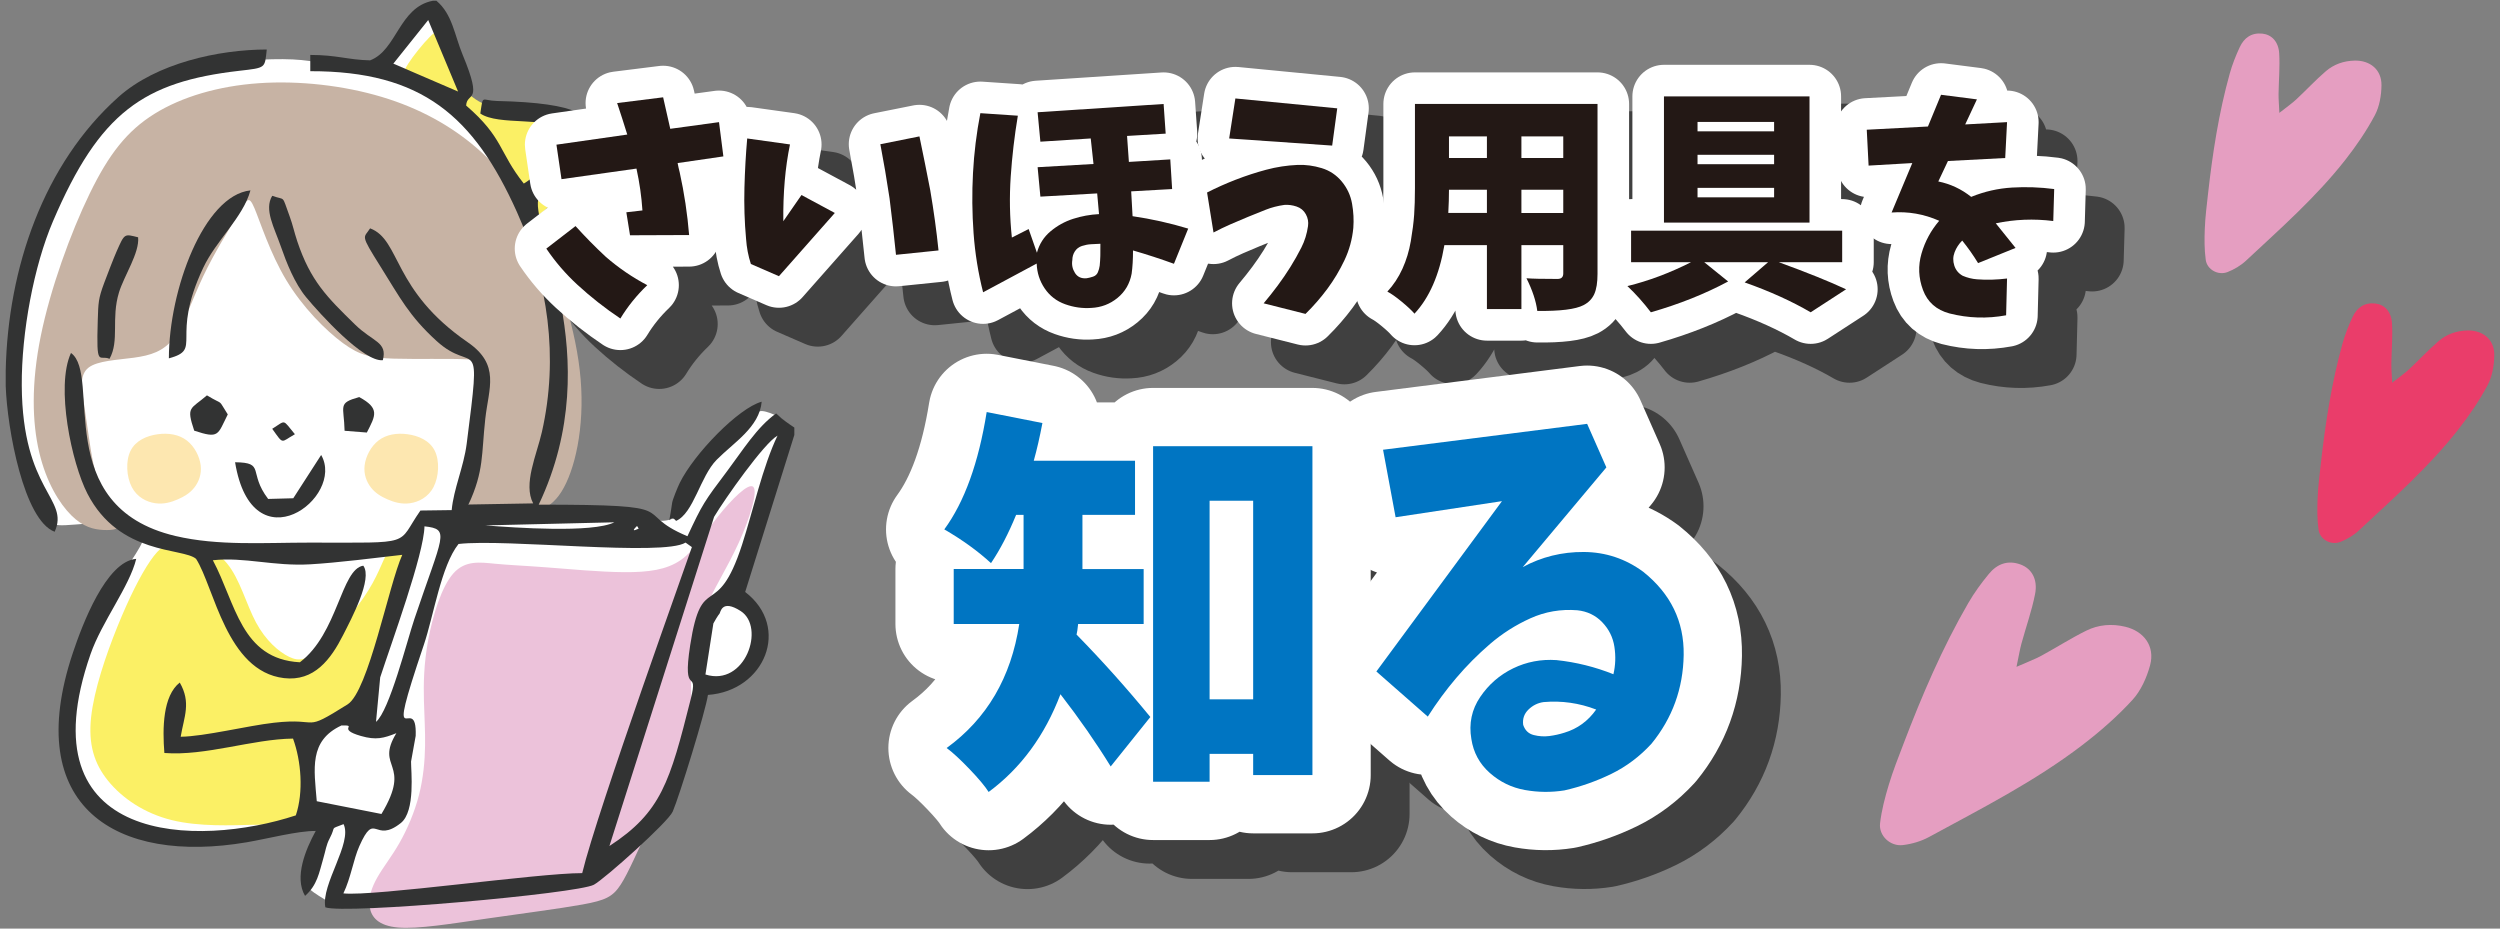
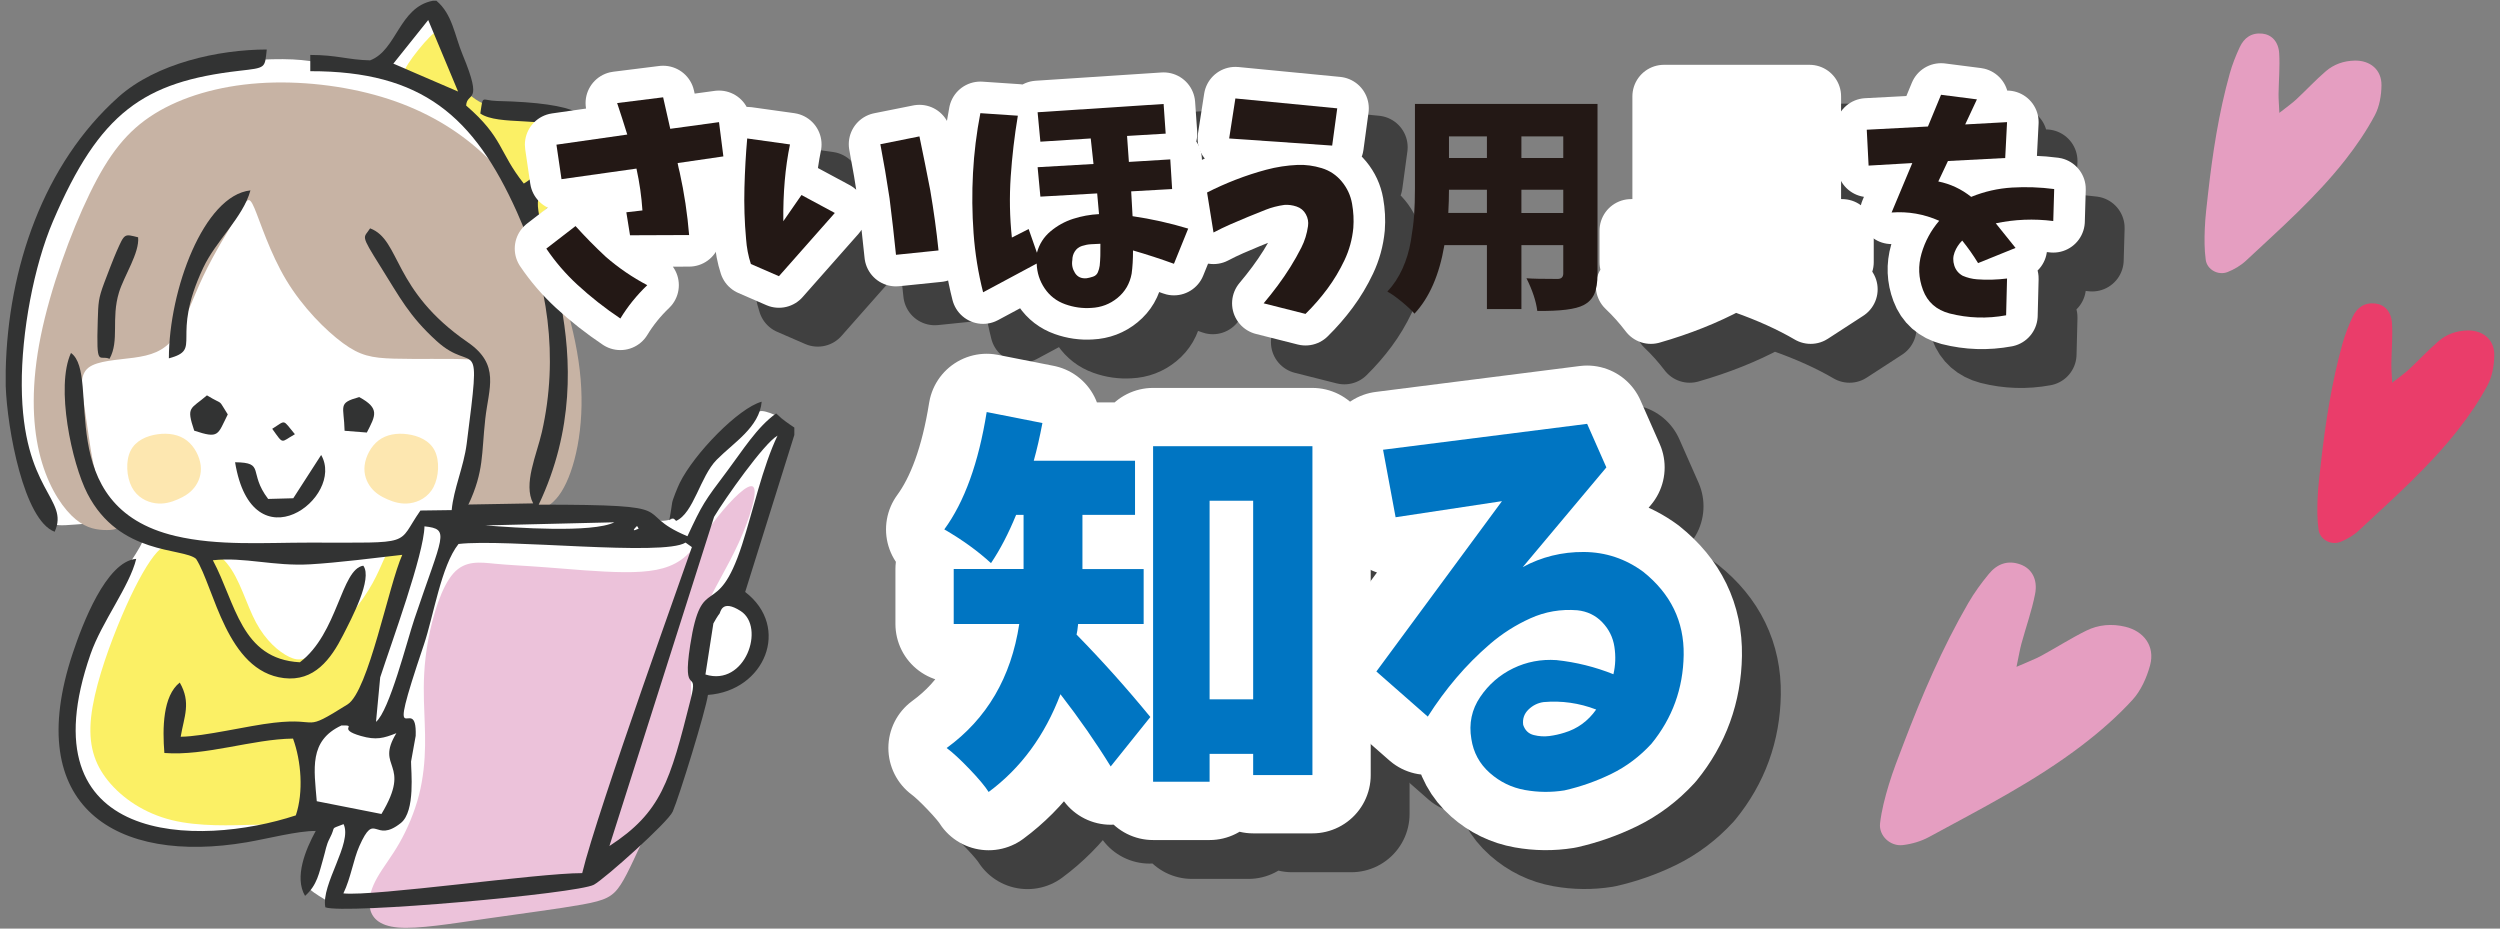
<svg xmlns="http://www.w3.org/2000/svg" width="280" height="104" viewBox="0 0 280 104">
  <rect x="0" y="0" width="280" height="104" fill="#808080" stroke="none" />
  <defs>
    <style>.e,.f,.g,.h{fill:none;stroke-linejoin:round;}.e,.g{stroke:#000;}.e,.h{stroke-width:7.072px;}.i{fill:#231815;}.i,.j,.k,.l,.m,.n,.o,.p,.q,.r{stroke-width:0px;}.s{isolation:isolate;}.j{fill:#ea3d6a;}.f,.g{stroke-width:13.056px;}.f,.h{stroke:#fff;}.k{fill:#fff;}.k,.n,.o,.p,.q,.r{fill-rule:evenodd;}.t{mix-blend-mode:multiply;opacity:.5;}.l{fill:#e59ec1;}.m{fill:#0075c2;}.n{fill:#ecc2da;}.o{fill:#fde7b0;}.p{fill:#fbf065;}.q{fill:#323333;}.r{fill:#c7b3a4;}</style>
  </defs>
  <g class="s">
    <g id="a">
      <path class="k" d="m12.325,58.528c-1.388-.029-3.701.234-4.962.292-1.261.058-1.469-.087-1.841-.75-.371-.663-.906-1.843-1.561-3.712-.654-1.869-1.43-4.428-1.863-6.821-.433-2.393-.525-4.621-.496-6.444.029-1.822.178-3.24.52-5.187.341-1.947.876-4.425,1.468-6.581.592-2.157,1.24-3.994,2.121-6.096.881-2.1,1.995-4.465,3.414-6.566,1.42-2.101,3.146-3.937,4.791-5.321,1.644-1.383,3.206-2.315,4.867-2.942,1.66-.626,3.42-.948,4.954-1.18,1.535-.232,2.845-.376,4.377-.476,1.532-.1,3.285-.156,4.671-.089,1.385.066,2.402.254,3.901.474,1.499.22,3.481.471,4.58.618,1.099.147,1.316.19,1.514-.065.199-.255.38-.807.908-1.649.529-.842,1.406-1.975,2.159-2.865.752-.89,1.382-1.538,1.843-1.83.462-.291.757-.226.981-.051.224.175.377.459.938,1.875.56,1.417,1.528,3.966,2.05,5.346.523,1.381.599,1.592.729,1.876.13.284.312.641.676.959.364.318.909.597,1.304.746.394.149.637.168,2.175.335,1.539.167,4.375.48,6.043.771,1.667.291,2.168.561,2.364.872.196.312.088.666-.825,1.868-.912,1.201-2.628,3.249-3.703,4.529-1.074,1.28-1.508,1.793-1.669,2.181-.161.387-.048.651.316,1.631.365.979.98,2.676,1.622,4.482.641,1.807,1.307,3.724,1.615,6.148.308,2.424.258,5.354.053,7.892-.205,2.538-.564,4.684-1,6.716-.436,2.032-.95,3.951-1.279,5.257-.33,1.307-.476,2.003-.466,2.348.01.346.176.342,1.229.344,1.053.002,2.992.008,4.851.096,1.858.088,3.636.256,5.118.438,1.482.182,2.669.376,3.484.328.815-.048,1.257-.339,1.479-.485q.221-.145.349-.609c.128-.463.384-1.389.878-2.435.494-1.045,1.227-2.209,2.172-3.357.944-1.149,2.101-2.282,3.047-3.171.945-.889,1.68-1.535,2.194-1.888.514-.353.808-.413,1.38-.265.572.148,1.421.504,1.866.894.445.389.485.812.247,1.815-.238,1.003-.756,2.587-1.593,5.15-.837,2.563-1.994,6.105-2.678,8.461-.684,2.356-.895,3.527-.798,4.207.098.679.504.866,1.028,1.26.526.395,1.17.997,1.265,2.034.095,1.037-.358,2.51-.914,3.608-.556,1.097-1.214,1.82-1.831,2.319-.617.5-1.193.777-1.637.918-.444.141-.755.146-1.102.29-.347.144-.728.427-1.264,1.624-.536,1.196-1.224,3.305-1.977,5.61-.753,2.305-1.57,4.805-2.09,6.145-.52,1.341-.744,1.521-1.992,2.531-1.248,1.01-3.521,2.848-4.922,3.948-1.402,1.1-1.933,1.461-2.441,1.767-.508.306-.993.558-5.615.976s-13.381,1.001-17.76,1.292q-4.379.292-4.88-.012c-.501-.304-1.502-.912-1.974-1.309s-.412-.583-.097-1.581c.316-.997.889-2.807,1.31-4.137.421-1.33.691-2.18.612-2.667-.079-.487-.506-.61-.905-.722-.399-.112-.769-.213-.945-.086-.177.127-.159.483-.144.78.015.297.027.536-.863.834-.89.298-2.681.654-4.664.958-1.983.304-4.157.555-6.035.623-1.878.069-3.461-.045-5.099-.397-1.638-.351-3.333-.94-4.721-1.659-1.387-.719-2.467-1.568-3.342-2.72-.874-1.152-1.544-2.608-1.881-4.213-.337-1.605-.342-3.361-.102-5.266.241-1.905.727-3.961,1.359-5.863.631-1.902,1.408-3.65,2.23-5.247.823-1.597,1.691-3.044,2.552-4.384.862-1.34,1.716-2.572,1.965-3.264.25-.691-.104-.842-.426-.992-.322-.151-.611-.302-.988-.537-.377-.235-.84-.554-2.228-.582h0Z" />
      <path class="n" d="m55.427,63.137c-1.635-.157-3.315-.417-4.649,1.081-1.334,1.498-2.321,4.753-2.824,7.486-.503,2.733-.52,4.944-.474,6.789.046,1.845.156,3.325.128,5.024-.028,1.699-.192,3.617-.685,5.535-.493,1.918-1.315,3.836-2.192,5.371-.877,1.534-1.809,2.686-2.466,3.841-.658,1.156-1.041,2.317-.849,3.386.192,1.069.958,2.045,3.178,2.232,2.22.187,5.892-.416,9.865-.992,3.973-.575,8.248-1.124,10.797-1.589,2.548-.466,3.371-.85,4.262-2.222.891-1.372,1.851-3.733,3.274-6.614,1.422-2.881,3.307-6.282,4.095-9.219.788-2.938.478-5.411.487-7.715.009-2.305.336-4.44,1.346-6.832,1.01-2.392,2.701-5.041,3.992-7.855,1.29-2.813,2.18-5.791,1.658-6.311-.522-.52-2.456,1.417-3.969,3.326-1.513,1.909-2.604,3.789-4.168,4.873-1.563,1.084-3.598,1.371-6.342,1.351-2.744-.021-6.197-.35-8.718-.542-2.521-.191-4.11-.246-5.745-.404h0Z" />
      <path class="p" d="m28.282,92.378c-2.255.054-5.956.236-9.045-.526-3.089-.762-5.567-2.47-7.135-4.406-1.567-1.936-2.225-4.101-1.897-7.129.329-3.028,1.644-6.919,2.946-10.139,1.302-3.22,2.59-5.768,3.672-7.347,1.082-1.579,1.958-2.189,3.479-2.162,1.521.027,3.686.692,5.125,2.436,1.439,1.743,2.151,4.566,3.243,6.606,1.092,2.04,2.563,3.298,3.706,3.851,1.143.554,1.96.404,3.554-1.047,1.593-1.451,3.965-4.202,5.329-6.397,1.364-2.194,1.721-3.832,2.365-4.503.644-.671,1.575-.377,1.616,1.319.04,1.696-.809,4.792-1.562,7.423-.754,2.631-1.412,4.796-2.138,6.453-.726,1.658-1.521,2.809-2.768,3.741-1.247.932-2.946,1.644-3.765,3.483-.819,1.839-.759,4.804-.731,6.448s.022,1.968-.337,2.079c-.359.111-1.072.011-1.832-.076-.761-.087-1.57-.159-3.824-.105h0Z" />
      <path class="p" d="m45.71,7.146c.572-.9,1.677-2.264,2.416-3.005.738-.741,1.111-.858,1.513.104.402.963.834,3.006,1.553,4.461.718,1.455,1.722,2.322,2.858,2.865,1.136.544,2.403.765,4.241,1.127,1.839.363,4.249.868,5.688,1.33,1.439.463,1.907.884,2.004,1.546.097.663-.177,1.567-1.154,3.116-.977,1.549-2.658,3.743-3.735,4.782-1.077,1.039-1.55.922-2.285-.298-.735-1.22-1.733-3.544-2.944-5.433-1.211-1.888-2.636-3.341-3.938-4.546-1.302-1.206-2.48-2.165-3.412-2.768-.932-.603-1.617-.849-2.151-1.041-.534-.192-.918-.329-1.091-.616-.172-.287-.134-.724.438-1.624h0Z" />
      <path class="r" d="m11.569,59.355c-1.071-.056-2.257-.319-3.586-1.642-1.329-1.322-2.802-3.703-3.592-7.066-.791-3.362-.901-7.705.173-13,1.074-5.295,3.331-11.541,5.482-15.966,2.151-4.426,4.196-7.031,7.26-8.936,3.064-1.905,7.147-3.111,11.682-3.426,4.535-.315,9.523.261,13.77,1.535,4.247,1.274,7.755,3.247,10.593,5.687,2.838,2.439,5.006,5.345,7.103,9.853,2.096,4.507,4.121,10.617,4.578,16.066.457,5.45-.654,10.239-2.147,12.609-1.494,2.37-3.371,2.322-5.2,2.298-1.829-.024-3.611-.024-4.472-.164-.862-.139-.804-.419-.415-2.464.388-2.045,1.106-5.857,1.467-8.447.36-2.59.363-3.959.286-4.798-.077-.838-.233-1.146-2.192-1.249-1.959-.103-5.72-.001-8.237-.077-2.517-.076-3.79-.329-5.715-1.744-1.924-1.415-4.5-3.99-6.335-7.034-1.835-3.044-2.929-6.555-3.57-8.068-.642-1.513-.831-1.027-1.786.581-.956,1.609-2.678,4.342-3.954,7.033-1.277,2.692-2.108,5.341-3.264,6.886-1.156,1.544-2.635,1.982-4.494,2.239-1.858.257-4.095.331-5.095,1.12-1.001.789-.765,2.291-.567,3.607.198,1.318.359,2.449.615,4.189.256,1.739.608,4.085,1.39,5.875.781,1.79,1.994,3.024,2.121,3.717.128.692-.829.843-1.9.786h0Z" />
      <path class="o" d="m14.759,54.55c-.595-1.149-.707-2.918-.135-4.067.571-1.15,1.825-1.68,3.036-1.848,1.211-.168,2.38.025,3.252.69.872.665,1.448,1.803,1.566,2.8.118.997-.222,1.854-.707,2.474-.484.621-1.113,1.006-1.847,1.325-.733.32-1.572.574-2.531.437-.959-.137-2.039-.664-2.634-1.812h0Z" />
      <path class="o" d="m48.557,54.55c.595-1.149.706-2.918.135-4.067-.571-1.15-1.825-1.68-3.036-1.848-1.212-.168-2.38.025-3.253.69-.872.665-1.447,1.803-1.566,2.8-.118.997.222,1.854.707,2.474.484.621,1.113,1.006,1.846,1.325.734.32,1.572.574,2.532.437.959-.137,2.039-.664,2.634-1.812h0Z" />
      <path class="q" d="m42.723,91.166l-7.245-1.429c-.3-3.631-.901-6.78,2.772-8.489,1.971-.03-.664.366,2.174,1.181,1.705.489,2.536.254,3.97-.314-2.451,4.021,1.836,3.213-1.671,9.051h0ZM48.483.082h.393c1.803,1.515,2.023,3.845,2.946,6.066,2.356,5.67.472,4.077.386,5.673,4.189,3.616,3.632,5.179,6.457,8.739,2.024-1.198,3.678-3.731,5.448-5.89-2.85-1.669-8.256-.547-10.319-1.956.34-2.213.081-1.443,1.866-1.404,18.656.415,6.916,6.348,4.73,10.708-1.437,2.866,7.927,17.699-.054,34.503,17.059,0,10.047.758,16.656,3.537,1.695-3.62,1.851-3.85,4.49-7.352,1.628-2.161,3.314-4.903,5.447-6.399.763.727,1.269,1.063,2.036,1.578v.832l-5.505,17.583c5.146,3.945,2.204,11.079-4.171,11.531-.254,1.798-3.21,11.371-3.943,13.064-.516,1.192-7.642,7.553-8.831,8.195-1.851,1-27.923,3.338-30.078,2.529-.499-2.577,3.064-7.202,2.043-9.318-1.634.657-.77.1-1.553,1.591-.411.782-.435,1.304-.731,2.301-.456,1.535-.647,2.928-2.03,4.146-1.236-2.096.069-5.21,1.195-7.273-1.987-.022-5.411.874-7.73,1.269-14.519,2.473-25.27-3.873-19.47-21.218,1.042-3.116,3.712-10.244,7.098-10.527-.752,3.092-3.858,7.048-5.12,10.678-7.492,21.549,12.119,21.634,22.994,18.053.875-2.61.609-6.067-.313-8.6-4.541.052-9.785,1.97-14.41,1.613-.22-2.753-.182-6.388,1.723-7.889,1.299,2.256.478,3.831.104,6.069,2.677-.031,7.462-1.231,10.441-1.569,5.395-.614,3.042,1.211,8.249-2.053,2.345-1.47,4.601-13.364,6.128-16.752-2.83.327-7.298.89-10.302,1.062-4.149.239-7.371-.842-10.913-.455,2.561,4.789,3.144,11.076,9.746,11.427,4.269-3.227,4.603-10.423,7.101-10.82,1.082,1.447-1.34,5.958-2.253,7.76-1.382,2.733-3.248,5.233-6.63,4.833-6.44-.761-7.807-10.179-9.844-13.356-1.465-1.273-8.586-.362-12.166-7.299-1.757-3.405-3.591-11.987-1.844-15.762,3.455,2.463-2.351,17.189,11.707,20.501,4.782,1.126,9.947.737,15.095.74,11.844.007,9.588.327,12.337-3.593l3.5-.048c.21-2.352,1.35-4.851,1.68-7.43,1.666-13.046.921-7.596-3.376-11.514-3.08-2.807-4.094-4.855-6.274-8.326-2.345-3.734-1.878-3.148-1.167-4.287,3.46,1.307,2.433,6.904,10.943,12.766,3.659,2.521,2.339,5.119,1.956,8.576-.44,3.963-.128,5.814-1.881,9.591l7.244-.127c-1.144-2.156.393-5.422.978-7.997,1.893-8.334.705-16.848-2.793-24.63-4.821-10.728-10.623-15.794-23.147-15.779v-1.821c3.001,0,4.223.555,6.7.607,2.999-1.133,3.233-5.951,7.031-6.676h0Zm30.526,75.461l.888-5.716c.068-.151.561-.975.684-1.089.121-.112.212-1.693,2.379-.299,2.798,1.799.512,8.505-3.951,7.105h0Zm-13.801,22.247c-4.951-.009-23.266,2.627-26.75,2.271.843-1.749,1.112-3.77,1.788-5.293,1.801-4.059,1.642-.198,4.647-2.59,1.658-1.32,1.133-5.89,1.145-6.887l.519-2.875c.186-5.286-3.681,3.405.911-10.19,1.116-3.304,1.931-8.835,3.886-11.3,5.245-.615,22.952,1.413,25.427-.156l.711.505c-.08.355-10.633,29.605-12.284,36.514h0Zm-23.096-16.941l.469-4.982c1.284-3.937,4.894-13.773,4.961-16.917,2.922.323,2.054.92-1.137,10.398-.8,2.375-2.795,10.279-4.293,11.501h0Zm29.187-21.899c.059-.059.176.092.177.176,0,.034.075.075.072.072-.014-.014-1.067.567-.249-.248h0Zm-2.489-.451c-2.472,1.22-11.14.604-14.463.347l14.463-.347h0Zm-.557,36.257l11.725-36.869c1.228-2.051,5.598-8.255,7.106-9.098-1.653,3.431-2.769,8.507-3.973,12.22-2.847,8.784-4.497,2.758-5.811,11.262-.938,6.066.991,2.34.063,6.02-2.342,9.289-3.289,12.672-9.111,16.466h0Zm7.467-36.413c1.979-.874,2.692-4.967,4.546-6.846,1.914-1.94,4.784-3.636,5.044-6.506-2.587.697-7.566,5.825-9.176,9.092-.242.491-.802,1.877-.85,2.212-.509,3.595-.436.949.436,2.048h0ZM47.959,2.243l3.346,8.009-7.251-3.125,3.905-4.883h0Z" />
      <path class="q" d="m6.122,59.557c1.694-3.745-3.614-4.471-3.684-16.373-.036-5.995,1.365-13.42,3.497-18.405,5.223-12.208,10.168-15.616,20.856-16.848,3.036-.35,2.852-.276,3.087-2.386-5.4.006-12.365,1.53-16.6,5.309C4.859,18.364.884,30.068.64,41.484v1.754c.166,4.772,2.029,15.041,5.482,16.319h0Z" />
-       <path class="q" d="m42.879,40.345c.528-2.079-1.092-2.02-3.111-3.992-3.162-3.087-4.991-4.898-6.474-9.329-.348-1.04-.492-1.813-.853-2.792-.924-2.503-.411-1.743-1.953-2.302-.928,1.55.213,3.507.977,5.701.621,1.785,1.529,4.099,2.834,5.673,1.534,1.85,6.424,7.254,8.58,7.04h0Z" />
      <path class="q" d="m18.914,40.136c3.868-1.048.087-2.158,3.841-10.132,1.459-3.1,4.46-5.638,5.296-8.681-5.221.562-9.137,11.166-9.137,18.813h0Z" />
      <path class="q" d="m32.846,55.805l-2.815.076c-2.278-2.998-.267-4.074-3.703-4.109,1.933,11.783,12.379,3.943,9.642-.815l-3.124,4.848h0Z" />
      <path class="q" d="m12.266,40.189c1.139-2.057.156-4.478,1.061-7.44.569-1.864,2.315-4.433,2.142-6.172-1.558-.38-1.496-.488-2.425,1.618-.313.71-1.051,2.622-1.379,3.505-.656,1.766-.653,2.188-.716,4.181-.173,5.483.163,3.795,1.318,4.308h0Z" />
      <path class="q" d="m21.751,48.234c2.801.93,2.606.487,3.759-1.821-1.216-1.885-.304-.902-2.332-2.133-1.856,1.596-2.343,1.212-1.427,3.953h0Z" />
      <path class="q" d="m38.594,48.248l2.492.196c.975-1.908,1.486-2.697-.853-3.972-2.463.686-1.701.947-1.639,3.776h0Z" />
      <path class="q" d="m30.488,48.026c1.319,1.836.919,1.514,2.54.607-1.431-1.718-.963-1.589-2.54-.607h0Z" />
      <g class="t">
-         <path class="e" d="m68.811,29.672c1.082,1.202,2.215,2.353,3.399,3.451,1.425,1.236,2.971,2.292,4.636,3.168-1.185,1.133-2.188,2.378-3.013,3.734-1.718-1.15-3.322-2.412-4.816-3.786-1.322-1.219-2.48-2.566-3.477-4.043l3.271-2.524Zm-2.137-9.116l7.932-1.133c-.36-1.167-.738-2.344-1.134-3.528l5.151-.644c.257,1.185.523,2.361.798,3.528l5.46-.747.489,3.837-5.125.747c.068.36.146.704.231,1.03.516,2.335.867,4.679,1.057,7.031l-6.619.026-.412-2.575,1.803-.206c-.103-1.562-.326-3.125-.669-4.687l-8.396,1.185-.566-3.863Z" />
        <path class="e" d="m88.04,19.86l4.79.669c-.532,2.559-.781,5.426-.747,8.602l2.034-2.936,3.734,2.009-6.258,7.082-3.142-1.365c-.292-.892-.473-1.837-.541-2.833-.172-1.888-.231-3.794-.181-5.717.052-1.923.155-3.76.31-5.511Zm14.911.644l4.378-.876c.412,1.975.814,3.983,1.21,6.026.395,2.318.704,4.567.927,6.747l-4.764.489c-.206-2.043-.447-4.155-.722-6.335-.309-2.06-.652-4.077-1.029-6.052Z" />
        <path class="e" d="m114.153,17.027l4.198.283c-.378,2.266-.645,4.541-.799,6.824-.154,2.284-.112,4.558.129,6.825l1.88-.953.927,2.653c.258-.961.764-1.76,1.52-2.395.756-.635,1.601-1.103,2.537-1.404.936-.3,1.901-.477,2.897-.528-.069-.841-.138-1.614-.206-2.318l-6.361.36-.31-3.296,6.259-.36-.31-2.859-5.64.361-.31-3.296,14.113-.927.231,3.322-4.326.258.206,2.91,4.636-.283.206,3.322-4.585.258c.052.807.104,1.734.155,2.781,2.111.309,4.188.772,6.231,1.391l-1.597,3.94c-1.511-.549-3.038-1.047-4.584-1.494,0,.996-.051,1.863-.154,2.601-.206,1.116-.733,2.021-1.584,2.717-.85.695-1.832,1.069-2.948,1.12-.979.068-1.949-.069-2.91-.412-.962-.344-1.726-.932-2.292-1.764s-.867-1.764-.901-2.794l-6.001,3.219c-.549-2.163-.905-4.369-1.068-6.619-.163-2.249-.185-4.498-.064-6.747.12-2.249.395-4.481.824-6.696Zm13.366,17.074c.068-.652.094-1.468.077-2.447-.36.017-.708.034-1.043.052-.335.017-.674.082-1.018.193-.344.112-.609.313-.798.605-.189.292-.284.618-.284.979-.086.515.014.996.297,1.442.283.447.717.644,1.3.592.224-.034.464-.094.722-.18.258-.086.438-.249.541-.489.103-.24.171-.489.206-.747Z" />
        <path class="e" d="m142.778,24.47c1.106-.429,2.235-.798,3.386-1.107s2.326-.489,3.528-.541c.893-.034,1.79.086,2.691.36.901.275,1.652.777,2.253,1.507.602.73.983,1.554,1.146,2.472s.21,1.824.142,2.717c-.12,1.271-.451,2.477-.991,3.618-.541,1.142-1.181,2.211-1.919,3.206-.738.995-1.554,1.931-2.446,2.807l-4.688-1.185c.55-.653,1.073-1.313,1.571-1.983.498-.67.97-1.361,1.416-2.073.446-.712.858-1.442,1.236-2.189s.627-1.549.747-2.408c.068-.463-.013-.905-.245-1.326-.231-.42-.579-.708-1.043-.863-.463-.155-.918-.214-1.364-.18-.738.103-1.435.283-2.086.541-.653.258-1.313.524-1.983.798-.67.275-1.326.554-1.97.837-.645.283-1.275.588-1.894.914l-.721-4.481c1.047-.532,2.125-1.013,3.232-1.442Zm11.344-7.984l-.566,4.172-11.537-.798.695-4.481,11.408,1.107Z" />
-         <path class="e" d="m183.274,15.997v19.031c0,.962-.12,1.713-.36,2.253-.241.541-.645.957-1.211,1.249-.893.464-2.618.678-5.176.644-.138-1.099-.541-2.318-1.211-3.657.635.052,1.794.077,3.477.077.43,0,.645-.206.645-.618v-3.167h-4.688v7.159h-3.863v-7.159h-4.764c-.566,3.331-1.683,5.888-3.349,7.674-.309-.361-.785-.807-1.429-1.339-.644-.532-1.181-.91-1.609-1.133.687-.738,1.249-1.588,1.687-2.55.438-.961.751-1.996.94-3.103.188-1.107.312-2.086.373-2.936.06-.85.09-1.85.09-3v-9.426h20.448Zm-16.714,12.207h4.326v-2.601h-4.249c0,.807-.025,1.674-.077,2.601Zm4.326-8.576h-4.249v2.421h4.249v-2.421Zm8.551,2.421v-2.421h-4.688v2.421h4.688Zm-4.688,6.155h4.688v-2.601h-4.688v2.601Z" />
        <path class="e" d="m210.675,33.715h-7.108c3.159,1.151,5.675,2.163,7.546,3.039l-3.966,2.575c-2.112-1.236-4.576-2.352-7.392-3.348l2.627-2.266h-7.159l2.679,2.163c-2.593,1.391-5.478,2.541-8.653,3.451-.824-1.082-1.7-2.06-2.627-2.936,2.387-.583,4.765-1.476,7.134-2.678h-6.722v-3.528h23.642v3.528Zm-3.657-18.568v14.138h-16.302v-14.138h16.302Zm-3.966,3.915v-1.056h-8.576v1.056h8.576Zm0,3.683v-1.056h-8.576v1.056h8.576Zm0,3.708v-1.056h-8.576v1.056h8.576Z" />
        <path class="e" d="m213.43,18.881l6.851-.36,1.468-3.554,4.018.515-1.313,2.807,4.688-.258-.206,4.018-6.413.335-1.081,2.292c1.355.275,2.584.85,3.683,1.726,1.477-.601,3-.948,4.571-1.043,1.57-.094,3.146-.039,4.726.167l-.104,3.58c-2.181-.274-4.326-.189-6.438.258.737.91,1.476,1.828,2.214,2.755l-4.197,1.7c-.532-.875-1.125-1.717-1.777-2.524-.378.378-.661.811-.85,1.301-.189.489-.202.987-.038,1.494.162.507.476.888.939,1.146.516.223,1.052.356,1.609.399.558.043,1.116.056,1.674.039.559-.017,1.121-.06,1.688-.129l-.104,4.12c-2.129.395-4.24.326-6.335-.206-1.477-.395-2.469-1.271-2.975-2.627-.507-1.356-.562-2.717-.167-4.082.395-1.365,1.056-2.588,1.982-3.67-1.699-.755-3.477-1.064-5.331-.927l2.318-5.537-4.894.283-.206-4.018Z" />
      </g>
      <path class="h" d="m64.459,25.32c1.082,1.202,2.215,2.353,3.399,3.451,1.425,1.236,2.971,2.292,4.636,3.168-1.185,1.133-2.188,2.378-3.013,3.734-1.718-1.15-3.322-2.412-4.816-3.786-1.322-1.219-2.48-2.566-3.477-4.043l3.271-2.524Zm-2.137-9.116l7.932-1.133c-.36-1.167-.738-2.344-1.134-3.528l5.151-.644c.257,1.185.523,2.361.798,3.528l5.46-.747.489,3.837-5.125.747c.068.36.146.704.231,1.03.516,2.335.867,4.679,1.057,7.031l-6.619.026-.412-2.575,1.803-.206c-.103-1.562-.326-3.125-.669-4.687l-8.396,1.185-.566-3.863Z" />
      <path class="h" d="m83.688,15.508l4.79.669c-.532,2.559-.781,5.426-.747,8.602l2.034-2.936,3.734,2.009-6.258,7.082-3.142-1.365c-.292-.892-.473-1.837-.541-2.833-.172-1.888-.231-3.794-.181-5.717.052-1.923.155-3.76.31-5.511Zm14.911.644l4.378-.876c.412,1.975.814,3.983,1.21,6.026.395,2.318.704,4.567.927,6.747l-4.764.489c-.206-2.043-.447-4.155-.722-6.335-.309-2.06-.652-4.077-1.029-6.052Z" />
      <path class="h" d="m109.801,12.675l4.198.283c-.378,2.266-.645,4.541-.799,6.824-.154,2.284-.112,4.558.129,6.825l1.88-.953.927,2.653c.258-.961.764-1.76,1.52-2.395.756-.635,1.601-1.103,2.537-1.404.936-.3,1.901-.477,2.897-.528-.069-.841-.138-1.614-.206-2.318l-6.361.36-.31-3.296,6.259-.36-.31-2.859-5.64.361-.31-3.296,14.113-.927.231,3.322-4.326.258.206,2.91,4.636-.283.206,3.322-4.585.258c.052.807.104,1.734.155,2.781,2.111.309,4.188.772,6.231,1.391l-1.597,3.94c-1.511-.549-3.038-1.047-4.584-1.494,0,.996-.051,1.863-.154,2.601-.206,1.116-.733,2.021-1.584,2.717-.85.695-1.832,1.069-2.948,1.12-.979.068-1.949-.069-2.91-.412-.962-.344-1.726-.932-2.292-1.764s-.867-1.764-.901-2.794l-6.001,3.219c-.549-2.163-.905-4.369-1.068-6.619-.163-2.249-.185-4.498-.064-6.747.12-2.249.395-4.481.824-6.696Zm13.366,17.074c.068-.652.094-1.468.077-2.447-.36.017-.708.034-1.043.052-.335.017-.674.082-1.018.193-.344.112-.609.313-.798.605-.189.292-.284.618-.284.979-.086.515.014.996.297,1.442.283.447.717.644,1.3.592.224-.034.464-.094.722-.18.258-.086.438-.249.541-.489.103-.24.171-.489.206-.747Z" />
      <path class="h" d="m138.426,20.118c1.106-.429,2.235-.798,3.386-1.107s2.326-.489,3.528-.541c.893-.034,1.79.086,2.691.36.901.275,1.652.777,2.253,1.507.602.73.983,1.554,1.146,2.472s.21,1.824.142,2.717c-.12,1.271-.451,2.477-.991,3.618-.541,1.142-1.181,2.211-1.919,3.206-.738.995-1.554,1.931-2.446,2.807l-4.688-1.185c.55-.653,1.073-1.313,1.571-1.983.498-.67.97-1.361,1.416-2.073.446-.712.858-1.442,1.236-2.189s.627-1.549.747-2.408c.068-.463-.013-.905-.245-1.326-.231-.42-.579-.708-1.043-.863-.463-.155-.918-.214-1.364-.18-.738.103-1.435.283-2.086.541-.653.258-1.313.524-1.983.798-.67.275-1.326.554-1.97.837-.645.283-1.275.588-1.894.914l-.721-4.481c1.047-.532,2.125-1.013,3.232-1.442Zm11.344-7.984l-.566,4.172-11.537-.798.695-4.481,11.408,1.107Z" />
-       <path class="h" d="m178.922,11.645v19.031c0,.962-.12,1.713-.36,2.253-.241.541-.645.957-1.211,1.249-.893.464-2.618.678-5.176.644-.138-1.099-.541-2.318-1.211-3.657.635.052,1.794.077,3.477.077.43,0,.645-.206.645-.618v-3.167h-4.688v7.159h-3.863v-7.159h-4.764c-.566,3.331-1.683,5.888-3.349,7.674-.309-.361-.785-.807-1.429-1.339-.644-.532-1.181-.91-1.609-1.133.687-.738,1.249-1.588,1.687-2.55.438-.961.751-1.996.94-3.103.188-1.107.312-2.086.373-2.936.06-.85.09-1.85.09-3v-9.426h20.448Zm-16.714,12.207h4.326v-2.601h-4.249c0,.807-.025,1.674-.077,2.601Zm4.326-8.576h-4.249v2.421h4.249v-2.421Zm8.551,2.421v-2.421h-4.688v2.421h4.688Zm-4.688,6.155h4.688v-2.601h-4.688v2.601Z" />
      <path class="h" d="m206.323,29.363h-7.108c3.159,1.151,5.675,2.163,7.546,3.039l-3.966,2.575c-2.112-1.236-4.576-2.352-7.392-3.348l2.627-2.266h-7.159l2.679,2.163c-2.593,1.391-5.478,2.541-8.653,3.451-.824-1.082-1.7-2.06-2.627-2.936,2.387-.583,4.765-1.476,7.134-2.678h-6.722v-3.528h23.642v3.528Zm-3.657-18.568v14.138h-16.302v-14.138h16.302Zm-3.966,3.915v-1.056h-8.576v1.056h8.576Zm0,3.683v-1.056h-8.576v1.056h8.576Zm0,3.708v-1.056h-8.576v1.056h8.576Z" />
      <path class="h" d="m209.078,14.529l6.851-.36,1.468-3.554,4.018.515-1.313,2.807,4.688-.258-.206,4.018-6.413.335-1.081,2.292c1.355.275,2.584.85,3.683,1.726,1.477-.601,3-.948,4.571-1.043,1.57-.094,3.146-.039,4.726.167l-.104,3.58c-2.181-.274-4.326-.189-6.438.258.737.91,1.476,1.828,2.214,2.755l-4.197,1.7c-.532-.875-1.125-1.717-1.777-2.524-.378.378-.661.811-.85,1.301-.189.489-.202.987-.038,1.494.162.507.476.888.939,1.146.516.223,1.052.356,1.609.399.558.043,1.116.056,1.674.039.559-.017,1.121-.06,1.688-.129l-.104,4.12c-2.129.395-4.24.326-6.335-.206-1.477-.395-2.469-1.271-2.975-2.627-.507-1.356-.562-2.717-.167-4.082.395-1.365,1.056-2.588,1.982-3.67-1.699-.755-3.477-1.064-5.331-.927l2.318-5.537-4.894.283-.206-4.018Z" />
      <path class="i" d="m64.459,25.32c1.082,1.202,2.215,2.353,3.399,3.451,1.425,1.236,2.971,2.292,4.636,3.168-1.185,1.133-2.188,2.378-3.013,3.734-1.718-1.15-3.322-2.412-4.816-3.786-1.322-1.219-2.48-2.566-3.477-4.043l3.271-2.524Zm-2.137-9.116l7.932-1.133c-.36-1.167-.738-2.344-1.134-3.528l5.151-.644c.257,1.185.523,2.361.798,3.528l5.46-.747.489,3.837-5.125.747c.068.36.146.704.231,1.03.516,2.335.867,4.679,1.057,7.031l-6.619.026-.412-2.575,1.803-.206c-.103-1.562-.326-3.125-.669-4.687l-8.396,1.185-.566-3.863Z" />
      <path class="i" d="m83.688,15.508l4.79.669c-.532,2.559-.781,5.426-.747,8.602l2.034-2.936,3.734,2.009-6.258,7.082-3.142-1.365c-.292-.892-.473-1.837-.541-2.833-.172-1.888-.231-3.794-.181-5.717.052-1.923.155-3.76.31-5.511Zm14.911.644l4.378-.876c.412,1.975.814,3.983,1.21,6.026.395,2.318.704,4.567.927,6.747l-4.764.489c-.206-2.043-.447-4.155-.722-6.335-.309-2.06-.652-4.077-1.029-6.052Z" />
      <path class="i" d="m109.801,12.675l4.198.283c-.378,2.266-.645,4.541-.799,6.824-.154,2.284-.112,4.558.129,6.825l1.88-.953.927,2.653c.258-.961.764-1.76,1.52-2.395.756-.635,1.601-1.103,2.537-1.404.936-.3,1.901-.477,2.897-.528-.069-.841-.138-1.614-.206-2.318l-6.361.36-.31-3.296,6.259-.36-.31-2.859-5.64.361-.31-3.296,14.113-.927.231,3.322-4.326.258.206,2.91,4.636-.283.206,3.322-4.585.258c.052.807.104,1.734.155,2.781,2.111.309,4.188.772,6.231,1.391l-1.597,3.94c-1.511-.549-3.038-1.047-4.584-1.494,0,.996-.051,1.863-.154,2.601-.206,1.116-.733,2.021-1.584,2.717-.85.695-1.832,1.069-2.948,1.12-.979.068-1.949-.069-2.91-.412-.962-.344-1.726-.932-2.292-1.764s-.867-1.764-.901-2.794l-6.001,3.219c-.549-2.163-.905-4.369-1.068-6.619-.163-2.249-.185-4.498-.064-6.747.12-2.249.395-4.481.824-6.696Zm13.366,17.074c.068-.652.094-1.468.077-2.447-.36.017-.708.034-1.043.052-.335.017-.674.082-1.018.193-.344.112-.609.313-.798.605-.189.292-.284.618-.284.979-.086.515.014.996.297,1.442.283.447.717.644,1.3.592.224-.034.464-.094.722-.18.258-.086.438-.249.541-.489.103-.24.171-.489.206-.747Z" />
      <path class="i" d="m138.426,20.118c1.106-.429,2.235-.798,3.386-1.107s2.326-.489,3.528-.541c.893-.034,1.79.086,2.691.36.901.275,1.652.777,2.253,1.507.602.73.983,1.554,1.146,2.472s.21,1.824.142,2.717c-.12,1.271-.451,2.477-.991,3.618-.541,1.142-1.181,2.211-1.919,3.206-.738.995-1.554,1.931-2.446,2.807l-4.688-1.185c.55-.653,1.073-1.313,1.571-1.983.498-.67.97-1.361,1.416-2.073.446-.712.858-1.442,1.236-2.189s.627-1.549.747-2.408c.068-.463-.013-.905-.245-1.326-.231-.42-.579-.708-1.043-.863-.463-.155-.918-.214-1.364-.18-.738.103-1.435.283-2.086.541-.653.258-1.313.524-1.983.798-.67.275-1.326.554-1.97.837-.645.283-1.275.588-1.894.914l-.721-4.481c1.047-.532,2.125-1.013,3.232-1.442Zm11.344-7.984l-.566,4.172-11.537-.798.695-4.481,11.408,1.107Z" />
      <path class="i" d="m178.922,11.645v19.031c0,.962-.12,1.713-.36,2.253-.241.541-.645.957-1.211,1.249-.893.464-2.618.678-5.176.644-.138-1.099-.541-2.318-1.211-3.657.635.052,1.794.077,3.477.077.43,0,.645-.206.645-.618v-3.167h-4.688v7.159h-3.863v-7.159h-4.764c-.566,3.331-1.683,5.888-3.349,7.674-.309-.361-.785-.807-1.429-1.339-.644-.532-1.181-.91-1.609-1.133.687-.738,1.249-1.588,1.687-2.55.438-.961.751-1.996.94-3.103.188-1.107.312-2.086.373-2.936.06-.85.09-1.85.09-3v-9.426h20.448Zm-16.714,12.207h4.326v-2.601h-4.249c0,.807-.025,1.674-.077,2.601Zm4.326-8.576h-4.249v2.421h4.249v-2.421Zm8.551,2.421v-2.421h-4.688v2.421h4.688Zm-4.688,6.155h4.688v-2.601h-4.688v2.601Z" />
-       <path class="i" d="m206.323,29.363h-7.108c3.159,1.151,5.675,2.163,7.546,3.039l-3.966,2.575c-2.112-1.236-4.576-2.352-7.392-3.348l2.627-2.266h-7.159l2.679,2.163c-2.593,1.391-5.478,2.541-8.653,3.451-.824-1.082-1.7-2.06-2.627-2.936,2.387-.583,4.765-1.476,7.134-2.678h-6.722v-3.528h23.642v3.528Zm-3.657-18.568v14.138h-16.302v-14.138h16.302Zm-3.966,3.915v-1.056h-8.576v1.056h8.576Zm0,3.683v-1.056h-8.576v1.056h8.576Zm0,3.708v-1.056h-8.576v1.056h8.576Z" />
      <path class="i" d="m209.078,14.529l6.851-.36,1.468-3.554,4.018.515-1.313,2.807,4.688-.258-.206,4.018-6.413.335-1.081,2.292c1.355.275,2.584.85,3.683,1.726,1.477-.601,3-.948,4.571-1.043,1.57-.094,3.146-.039,4.726.167l-.104,3.58c-2.181-.274-4.326-.189-6.438.258.737.91,1.476,1.828,2.214,2.755l-4.197,1.7c-.532-.875-1.125-1.717-1.777-2.524-.378.378-.661.811-.85,1.301-.189.489-.202.987-.038,1.494.162.507.476.888.939,1.146.516.223,1.052.356,1.609.399.558.043,1.116.056,1.674.039.559-.017,1.121-.06,1.688-.129l-.104,4.12c-2.129.395-4.24.326-6.335-.206-1.477-.395-2.469-1.271-2.975-2.627-.507-1.356-.562-2.717-.167-4.082.395-1.365,1.056-2.588,1.982-3.67-1.699-.755-3.477-1.064-5.331-.927l2.318-5.537-4.894.283-.206-4.018Z" />
      <g class="t">
        <path class="g" d="m132.442,74.239h-7.34c-.06.587-.118.982-.176,1.187,2.842,2.901,5.597,5.978,8.264,9.231l-4.44,5.538c-1.641-2.666-3.516-5.363-5.626-8.088-1.758,4.63-4.439,8.278-8.044,10.945-.41-.645-1.128-1.502-2.153-2.572-1.026-1.07-1.876-1.853-2.55-2.352,4.513-3.281,7.224-7.912,8.132-13.89h-7.341v-6.154h7.824v-6.066h-.835c-.851,2.081-1.788,3.883-2.813,5.406-1.465-1.348-3.208-2.608-5.23-3.78,2.256-3.077,3.839-7.457,4.747-13.143l6.242,1.231c-.294,1.553-.615,2.96-.968,4.22h11.341v6.066h-5.89v6.066h6.856v6.154Zm1.056-19.912h17.846v36.834h-6.638v-2.374h-4.879v3.121h-6.329v-37.582Zm6.329,28.351h4.879v-22.241h-4.879v22.241Z" />
        <path class="g" d="m159.255,54.723l22.856-2.901,2.154,4.879-9.362,11.165c2.109-1.143,4.388-1.707,6.835-1.692,2.446.015,4.666.755,6.659,2.22,3.077,2.461,4.586,5.568,4.527,9.318-.06,3.751-1.261,7.062-3.604,9.934-1.318,1.435-2.82,2.564-4.505,3.385-1.686.82-3.437,1.435-5.253,1.846-1.466.234-2.938.22-4.418-.044-1.479-.264-2.791-.901-3.934-1.912-1.143-1.011-1.832-2.278-2.066-3.802-.293-1.729.037-3.297.989-4.703.952-1.406,2.183-2.476,3.692-3.209,1.509-.732,3.128-1.04,4.857-.923,2.197.235,4.321.762,6.373,1.583.234-.996.271-2.022.11-3.077-.162-1.055-.616-1.97-1.363-2.747-.747-.776-1.678-1.223-2.791-1.341-1.846-.146-3.598.154-5.253.901-1.655.747-3.164,1.707-4.527,2.879-1.362,1.172-2.622,2.44-3.78,3.802-1.157,1.363-2.22,2.806-3.187,4.33l-5.758-5.055,14.065-19.077-11.912,1.802-1.406-7.56Zm17.978,28.263c-.645.088-1.209.367-1.692.835-.483.469-.681,1.041-.593,1.714.204.615.6.997,1.187,1.143.586.147,1.165.183,1.736.11.571-.073,1.135-.198,1.692-.374,1.465-.44,2.651-1.304,3.561-2.594-1.905-.732-3.868-1.011-5.891-.835Z" />
      </g>
-       <path class="f" d="m128.09,69.887h-7.34c-.06.587-.118.982-.176,1.187,2.842,2.901,5.597,5.978,8.264,9.231l-4.44,5.538c-1.641-2.666-3.516-5.363-5.626-8.088-1.758,4.63-4.439,8.278-8.044,10.945-.41-.645-1.128-1.502-2.153-2.572-1.026-1.07-1.876-1.853-2.55-2.352,4.513-3.281,7.224-7.912,8.132-13.89h-7.341v-6.154h7.824v-6.066h-.835c-.851,2.081-1.788,3.883-2.813,5.406-1.465-1.348-3.208-2.608-5.23-3.78,2.256-3.077,3.839-7.457,4.747-13.143l6.242,1.231c-.294,1.553-.615,2.96-.968,4.22h11.341v6.066h-5.89v6.066h6.856v6.154Zm1.056-19.912h17.846v36.834h-6.638v-2.374h-4.879v3.121h-6.329v-37.582Zm6.329,28.351h4.879v-22.241h-4.879v22.241Z" />
+       <path class="f" d="m128.09,69.887h-7.34c-.06.587-.118.982-.176,1.187,2.842,2.901,5.597,5.978,8.264,9.231l-4.44,5.538c-1.641-2.666-3.516-5.363-5.626-8.088-1.758,4.63-4.439,8.278-8.044,10.945-.41-.645-1.128-1.502-2.153-2.572-1.026-1.07-1.876-1.853-2.55-2.352,4.513-3.281,7.224-7.912,8.132-13.89h-7.341v-6.154h7.824v-6.066h-.835c-.851,2.081-1.788,3.883-2.813,5.406-1.465-1.348-3.208-2.608-5.23-3.78,2.256-3.077,3.839-7.457,4.747-13.143l6.242,1.231c-.294,1.553-.615,2.96-.968,4.22h11.341v6.066h-5.89v6.066h6.856v6.154Zm1.056-19.912h17.846v36.834h-6.638v-2.374h-4.879v3.121h-6.329v-37.582Zm6.329,28.351h4.879v-22.241v22.241Z" />
      <path class="f" d="m154.903,50.371l22.856-2.901,2.154,4.879-9.362,11.165c2.109-1.143,4.388-1.707,6.835-1.692,2.446.015,4.666.755,6.659,2.22,3.077,2.461,4.586,5.568,4.527,9.318-.06,3.751-1.261,7.062-3.604,9.934-1.318,1.435-2.82,2.564-4.505,3.385-1.686.82-3.437,1.435-5.253,1.846-1.466.234-2.938.22-4.418-.044-1.479-.264-2.791-.901-3.934-1.912-1.143-1.011-1.832-2.278-2.066-3.802-.293-1.729.037-3.297.989-4.703s2.183-2.476,3.692-3.209c1.509-.732,3.128-1.04,4.857-.923,2.197.235,4.321.762,6.373,1.583.234-.996.271-2.022.11-3.077-.162-1.055-.616-1.97-1.363-2.747-.747-.776-1.678-1.223-2.791-1.341-1.846-.146-3.598.154-5.253.901-1.655.747-3.164,1.707-4.527,2.879-1.362,1.172-2.622,2.44-3.78,3.802-1.157,1.363-2.22,2.806-3.187,4.33l-5.758-5.055,14.065-19.077-11.912,1.802-1.406-7.56Zm17.978,28.263c-.645.088-1.209.367-1.692.835-.483.469-.681,1.041-.593,1.714.204.615.6.997,1.187,1.143.586.147,1.165.183,1.736.11.571-.073,1.135-.198,1.692-.374,1.465-.44,2.651-1.304,3.561-2.594-1.905-.732-3.868-1.011-5.891-.835Z" />
      <path class="m" d="m128.09,69.887h-7.34c-.06.587-.118.982-.176,1.187,2.842,2.901,5.597,5.978,8.264,9.231l-4.44,5.538c-1.641-2.666-3.516-5.363-5.626-8.088-1.758,4.63-4.439,8.278-8.044,10.945-.41-.645-1.128-1.502-2.153-2.572-1.026-1.07-1.876-1.853-2.55-2.352,4.513-3.281,7.224-7.912,8.132-13.89h-7.341v-6.154h7.824v-6.066h-.835c-.851,2.081-1.788,3.883-2.813,5.406-1.465-1.348-3.208-2.608-5.23-3.78,2.256-3.077,3.839-7.457,4.747-13.143l6.242,1.231c-.294,1.553-.615,2.96-.968,4.22h11.341v6.066h-5.89v6.066h6.856v6.154Zm1.056-19.912h17.846v36.834h-6.638v-2.374h-4.879v3.121h-6.329v-37.582Zm6.329,28.351h4.879v-22.241h-4.879v22.241Z" />
      <path class="m" d="m154.903,50.371l22.856-2.901,2.154,4.879-9.362,11.165c2.109-1.143,4.388-1.707,6.835-1.692,2.446.015,4.666.755,6.659,2.22,3.077,2.461,4.586,5.568,4.527,9.318-.06,3.751-1.261,7.062-3.604,9.934-1.318,1.435-2.82,2.564-4.505,3.385-1.686.82-3.437,1.435-5.253,1.846-1.466.234-2.938.22-4.418-.044-1.479-.264-2.791-.901-3.934-1.912-1.143-1.011-1.832-2.278-2.066-3.802-.293-1.729.037-3.297.989-4.703s2.183-2.476,3.692-3.209c1.509-.732,3.128-1.04,4.857-.923,2.197.235,4.321.762,6.373,1.583.234-.996.271-2.022.11-3.077-.162-1.055-.616-1.97-1.363-2.747-.747-.776-1.678-1.223-2.791-1.341-1.846-.146-3.598.154-5.253.901-1.655.747-3.164,1.707-4.527,2.879-1.362,1.172-2.622,2.44-3.78,3.802-1.157,1.363-2.22,2.806-3.187,4.33l-5.758-5.055,14.065-19.077-11.912,1.802-1.406-7.56Zm17.978,28.263c-.645.088-1.209.367-1.692.835-.483.469-.681,1.041-.593,1.714.204.615.6.997,1.187,1.143.586.147,1.165.183,1.736.11.571-.073,1.135-.198,1.692-.374,1.465-.44,2.651-1.304,3.561-2.594-1.905-.732-3.868-1.011-5.891-.835Z" />
      <path class="j" d="m267.923,42.866c-.047-1.023-.098-1.564-.091-2.104.02-1.521.161-3.048.071-4.562-.079-1.326-.857-2.098-1.877-2.208-1.22-.132-2.051.467-2.536,1.506-.445.954-.839,1.947-1.122,2.96-1.235,4.423-1.927,8.95-2.438,13.506-.144,1.284-.306,2.57-.358,3.859-.047,1.168-.054,2.356.106,3.51.152,1.092,1.388,1.771,2.439,1.362.744-.29,1.485-.729,2.067-1.273,3.867-3.609,7.85-7.115,11.127-11.296,1.227-1.566,2.367-3.231,3.3-4.983.525-.987.738-2.24.749-3.376.017-1.737-1.269-2.785-2.986-2.755-1.225.021-2.342.41-3.249,1.191-1.153.993-2.193,2.116-3.307,3.155-.475.443-1.017.815-1.894,1.509Z" />
      <path class="l" d="m255.289,12.641c-.047-1.023-.098-1.564-.091-2.104.02-1.521.161-3.048.071-4.562-.079-1.326-.857-2.098-1.877-2.208-1.22-.132-2.051.467-2.536,1.506-.445.954-.839,1.947-1.122,2.96-1.235,4.423-1.927,8.95-2.438,13.506-.144,1.284-.306,2.57-.358,3.859-.047,1.168-.054,2.356.106,3.51.152,1.092,1.388,1.771,2.439,1.362.744-.29,1.485-.729,2.067-1.273,3.867-3.609,7.85-7.115,11.127-11.296,1.227-1.566,2.367-3.231,3.3-4.983.525-.987.738-2.24.749-3.376.017-1.737-1.269-2.785-2.986-2.755-1.225.021-2.342.41-3.249,1.191-1.153.993-2.193,2.116-3.307,3.155-.475.443-1.017.815-1.894,1.509Z" />
      <path class="l" d="m225.849,74.683c.266-1.266.374-1.943.554-2.601.505-1.854,1.16-3.676,1.527-5.555.322-1.646-.386-2.836-1.598-3.292-1.449-.546-2.656-.077-3.577,1.041-.846,1.026-1.641,2.115-2.307,3.265-2.908,5.018-5.182,10.333-7.246,15.743-.581,1.524-1.186,3.045-1.656,4.605-.426,1.414-.811,2.864-.979,4.325-.159,1.383,1.138,2.604,2.552,2.435,1.002-.119,2.045-.423,2.929-.904,5.868-3.191,11.844-6.219,17.172-10.297,1.995-1.527,3.915-3.203,5.608-5.05.954-1.04,1.61-2.505,1.983-3.891.57-2.118-.673-3.806-2.781-4.312-1.504-.361-2.993-.238-4.349.43-1.723.849-3.349,1.895-5.04,2.813-.721.392-1.5.676-2.792,1.247Z" />
    </g>
  </g>
</svg>